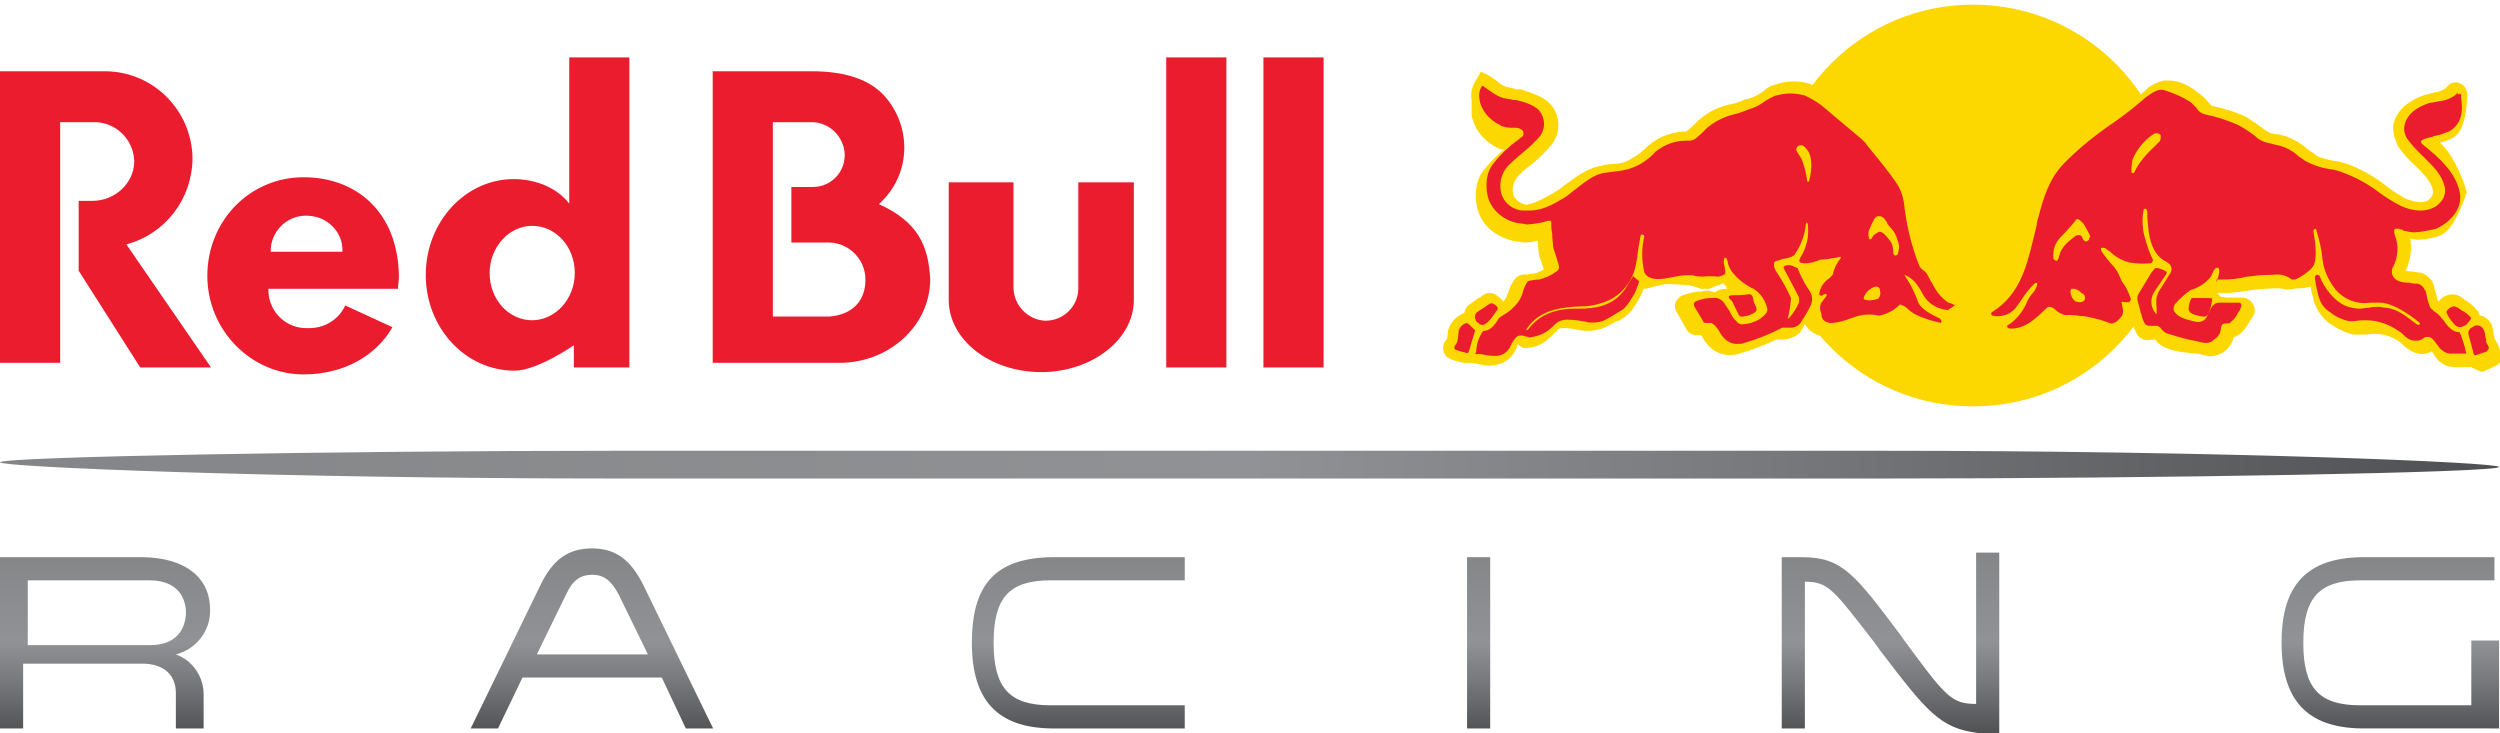
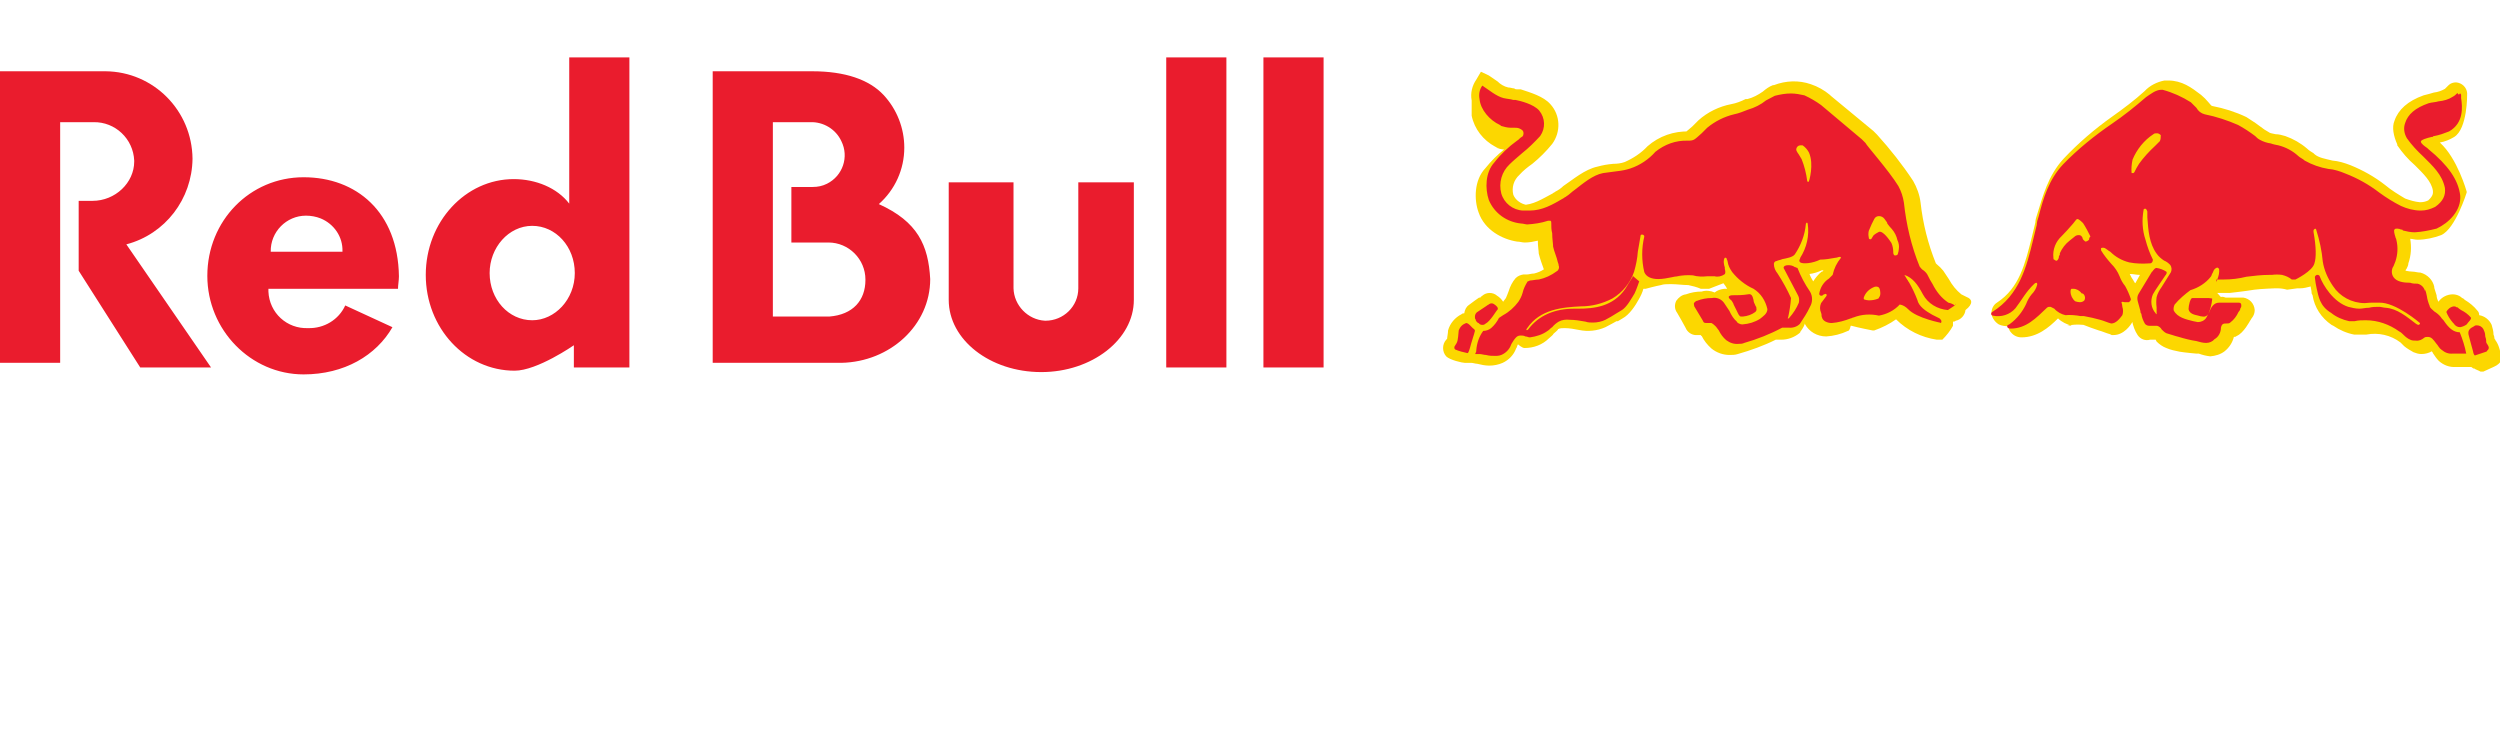
<svg xmlns="http://www.w3.org/2000/svg" version="1.1" id="Layer_1" x="0px" y="0px" viewBox="0 0 540.2 158.4" style="enable-background:new 0 0 540.2 158.4;" xml:space="preserve">
  <style type="text/css">
	.st0{fill:url(#SVGID_1_);}
	.st1{fill:url(#SVGID_2_);}
	.st2{fill:#EA1C2D;}
	.st3{fill:#FCD700;}
</style>
  <g id="Layer_2_1_">
    <g id="Layer_1-2">
      <g>
        <linearGradient id="SVGID_1_" gradientUnits="userSpaceOnUse" x1="0" y1="104.4" x2="540" y2="104.4" gradientTransform="matrix(1 0 0 1 0 -4)">
          <stop offset="0" style="stop-color:#838587" />
          <stop offset="0.5" style="stop-color:#909295" />
          <stop offset="0.698" style="stop-color:#797A7D" />
          <stop offset="1" style="stop-color:#4E4F51" />
        </linearGradient>
-         <path class="st0" d="M138.5,97.4H133c-60.3,0-133,1.3-133,2.5c0,1,59.7,3.5,133,3.5h274c60.3,0,133-1.3,133-2.5     c0-1-59.7-3.5-133-3.5H138.5z" />
        <linearGradient id="SVGID_2_" gradientUnits="userSpaceOnUse" x1="270" y1="-220.641" x2="270" y2="-261.56" gradientTransform="matrix(1 0 0 -1 0 -102.432)">
          <stop offset="0" style="stop-color:#838587" />
          <stop offset="0.5" style="stop-color:#909295" />
          <stop offset="0.698" style="stop-color:#797A7D" />
          <stop offset="1" style="stop-color:#4E4F51" />
        </linearGradient>
-         <path class="st1" d="M45.4,131.8c0-7-5.3-11.2-14.3-11.4H0v37h5v-14h25.7c4.7,0,7.3,2.4,7.3,6.4v7.6h6V150c0-3.8-2.4-7.3-6-8.6     C42.4,140.3,45.5,136.3,45.4,131.8z M32.4,139.4H6v-14h26.3c7.3,0,7.9,5.3,7.9,7.1C40.1,134.2,39.5,139.4,32.4,139.4L32.4,139.4z      M139.1,126.6c-2.8-5.7-6.1-8.1-11.2-8.1s-8.5,2.4-11.2,8.1l-14.6,30l-0.4,0.8h5.9l0.2-0.4l5.1-10.6H143l5,10.6l0.2,0.4h5.9     l-0.4-0.8L139.1,126.6z M116,141.4l6.3-12.9c1.4-3.1,3.1-4.3,5.7-4.3c2.4,0,4.1,1.2,5.7,4.3l6.3,12.9H116z M210,138.9     c0,12.4,5.5,18.3,17.1,18.5H256v-5h-29c-8.9,0-12.3-3.8-12.3-13.5s3.3-13.5,12.3-13.5h29v-5h-28.8     C215.1,120.6,210,126.3,210,138.9z M317,157.4h5v-37h-5V157.4z M427,152.1c-5.4,0-6.6-1.6-15.8-14.1l-0.4-0.6     c-10-13.3-12.7-17-21.4-17H385v37h5v-31.7c5.1,0,6.1,1.6,15.3,13.5l1,1.4c10,13.1,12.9,16.8,21.2,17.8h4.5v-39h-5V152.1z      M534,138.4v14h-24c-9,0-12.3-3.8-12.3-13.5s3.4-13.5,12.3-13.5h29v-5h-28.8c-11.6,0.2-17.2,5.9-17.2,18.4s5.5,18.4,17.2,18.6     H540v-19H534z" />
        <path class="st2" d="M233,39.4v22.9c0,3.9-3.2,7-7.1,7c0,0-0.1,0-0.1,0c-3.7-0.2-6.7-3.3-6.8-7V39.4h-14v25.4     c0,8.6,8.9,15.6,20,15.6c10.9,0,20-7,20-15.6V39.4H233z M273,12.4v67h13v-67H273z M252,79.4h13v-67h-13V79.4z M189.9,44.1     c3.5-3.1,5.5-7.5,5.5-12.2c0-4.2-1.6-8.3-4.5-11.4c-3.1-3.3-8.3-5.1-15.4-5.1H154v63h27.8c10.5-0.2,19.2-8.1,19.2-18.1     C200.6,53,198.3,47.9,189.9,44.1z M179.2,68.4H167v-42h8.1c2.8-0.1,5.5,1.5,6.7,4.1c1.7,3.4,0.3,7.5-3.1,9.2     c-1,0.5-2,0.7-3.1,0.7H171v12h8c4.4,0,8,3.6,8,8v0.1C187,64.9,184.3,68,179.2,68.4z M41.6,34.3c-0.1-10.4-8.4-18.8-18.8-18.9H0     v63h13v-52h7.2c4.7-0.1,8.6,3.6,8.8,8.3v0.2c0,4.6-4.1,8.5-9,8.5h-3v15.1l13.3,20.9h15.3L27.3,52.8C35.7,50.6,41.5,43,41.6,34.3z      M65.6,38.3c-11.6,0-20.8,9.4-20.8,21.3c0,11.7,9.4,21.3,20.8,21.3c8.8,0,15.7-4.1,19.2-10.2L74.6,66c-1.4,3.1-4.6,5-8,4.9     C62,71.1,58.2,67.6,58,63v-0.6h28c0-0.8,0.2-1.8,0.2-2.7C86,45.8,77,38.3,65.6,38.3z M58.5,54.4c-0.1-4.3,3.4-7.8,7.6-7.8     c1.1,0,2.2,0.2,3.2,0.6c2.9,1.2,4.8,4,4.7,7.1v0.1L58.5,54.4z M136,79.4v-67h-13V44c-2.6-3.4-7.2-5.3-12-5.3     c-10.4,0-19,9.2-19,20.7s8.6,20.7,19.2,20.7c4.9,0,12.8-5.5,12.8-5.5v4.8C124,79.4,136,79.4,136,79.4z M115,69.2     c-5.1,0-9.2-4.5-9.2-10.2c0-5.5,4.1-10.2,9.2-10.2s9.2,4.5,9.2,10.2S119.9,69.2,115,69.2z" />
-         <path class="st3" d="M426.3,87.8c24,0.1,43.4-19.3,43.5-43.3S450.5,1.1,426.5,1c-24-0.1-43.4,19.3-43.5,43.3c0,0,0,0,0,0v0.1     c-0.1,23.9,19.2,43.3,43,43.4C426.1,87.8,426.2,87.8,426.3,87.8z" />
        <path class="st3" d="M539.2,73.5c0-0.2-0.2-0.2-0.2-0.4c0-0.3-0.1-0.6-0.2-0.8c0-0.7-0.2-1.4-0.4-2.1c-0.5-1.1-1.5-1.9-2.7-2.1     c0-0.4-0.1-0.7-0.4-1c-0.7-0.9-1.7-1.7-2.7-2.3c-0.2-0.2-0.4-0.4-0.6-0.4l-0.2-0.2c-0.5-0.4-1.2-0.6-1.8-0.6     c-1.2,0-2.4,0.6-3.1,1.6c-0.2-0.4-0.4-0.9-0.4-1.4c-0.2-0.5-0.3-1.1-0.5-1.6V62c-0.3-1.5-1.5-2.7-3-3.1c-0.6,0-1.2-0.2-1.6-0.2     c-0.5,0-1.1-0.1-1.6-0.2c0-0.2,0.1-0.3,0.2-0.4c0.2-0.4,0.4-0.8,0.4-1.2c0.6-1.7,0.7-3.5,0.4-5.3c0.4,0,1,0.2,1.6,0.2     c1.7,0,3.5-0.4,5.1-1c3.1-1.4,5.5-9.2,5.5-9.2v-0.2c0,0-2-7.2-5.8-10.6c1.1-0.2,2.1-0.6,3.1-1.2c2.9-1.8,2.8-9.2,2.8-9.2v-0.3     c-0.1-1.2-1.1-2.2-2.4-2.3c-0.6,0-1.2,0.2-1.6,0.6l-0.2,0.2l-0.6,0.6c-0.7,0.4-1.5,0.7-2.4,0.8c-0.6,0.2-1.4,0.4-2.2,0.6     c-3.4,1.2-5.5,3.1-6.3,5.5c-0.6,1.4-0.2,3.3,0.6,5.1v0.2c1.1,1.6,2.3,3,3.8,4.3c1.8,1.8,3.6,3.5,3.9,5.5c0,0.4,0.2,1-1,2.1     c-0.6,0.3-1.2,0.4-1.8,0.4c-1.1-0.1-2.1-0.4-3.2-0.8c-1.5-0.9-3-1.8-4.3-2.9c-2.3-1.8-4.8-3.2-7.5-4.3c-1.3-0.5-2.6-0.9-3.9-1     c-1.6-0.4-3-0.6-3.9-1.4l-0.2-0.2c-0.5-0.3-1-0.6-1.4-1c-1.4-1.2-3-2.1-4.7-2.7c-0.7-0.2-1.4-0.4-2.1-0.4     c-0.8-0.2-1.2-0.2-1.4-0.4c-0.4-0.2-0.6-0.4-1-0.6c-1.3-1-2.6-1.9-3.9-2.7c-2.3-1.1-4.8-1.9-7.4-2.4c-0.2,0-0.4-0.4-0.8-0.8     c-0.5-0.6-1-1.1-1.6-1.6c-2.1-1.6-4.1-3.1-7.1-3.1h-0.8c-1.6,0.3-3.2,1.1-4.3,2.3c-2.2,2-4.6,3.8-7,5.5     c-3.8,2.7-7.3,5.7-10.5,9.1c-3.4,3.7-4.5,8.2-5.7,12c-0.2,0.6-0.4,1.2-0.4,1.8c-0.2,1-0.6,2.3-0.8,3.3c-1.4,5.5-2.6,10.8-7.5,14     c-0.8,0.5-1.2,1.4-1.2,2.4c0.2,1,0.8,1.8,1.6,2.3c0.6,0.3,1.4,0.4,2.1,0.4c0,0.5,0.2,1,0.6,1.4c0.5,0.6,1.3,1,2.2,1     c3.4,0,5.9-2.1,7.9-4.1c0.8,0.8,1.9,1.3,3,1.6h-1c1.1-0.3,2.3-0.3,3.5-0.2c1,0.4,2.1,0.8,3.3,1.2c0.8,0.2,1.6,0.6,2.4,0.8     l0.4,0.2h0.4c2.2,0,3.7-2.1,4.1-2.9l0,0c-0.1-0.2-0.2-0.4-0.3-0.6l0.2,0.4c0.2,1.1,0.6,2.2,1.2,3.1c0.6,0.9,1.7,1.3,2.7,1h1.2     l0.2,0.4c0.6,0.6,1.3,1.1,2.1,1.4c0.9,0.4,1.9,0.6,2.9,0.8c1.2,0.2,3.5,0.4,3.5,0.4h0.6c0.8,0.3,1.6,0.5,2.5,0.6     c1.1-0.1,2.2-0.4,3.1-1.1c1-0.8,1.7-1.9,2-3.1c0.2,0,0.4,0,0.6-0.2c1.5-0.6,2.9-3.3,2.9-3.3c0.2-0.2,0.2-0.4,0.4-0.6     c0.4-0.5,0.6-1.1,0.6-1.7c-0.1-1.4-1.1-2.5-2.5-2.7h-3.8c0,0-0.7-0.3-1-0.1c-0.2-0.2-0.8-0.9-0.8-0.9h2.7c0,0,3.6-0.4,5.3-0.7     c1.5-0.2,4.5-0.3,4.5-0.3h0.5c0.7,0,1.4,0.1,2.1,0.3c0.7-0.1,1.5-0.2,2.2-0.3h0.6c0.8,0,1.5-0.2,2.3-0.4c0,0.4,0.2,0.8,0.2,1.5     l0.2,0.4c0.4,2.6,1.9,4.9,4.1,6.4l0.4,0.2c1.3,0.9,2.9,1.6,4.5,1.9h2.6c2.6-0.5,5.3,0.1,7.4,1.7l0.2,0.2l0.6,0.6     c0.6,0.5,1.3,0.9,2,1.3c0.5,0.2,1.1,0.4,1.7,0.4c0.8,0,1.6-0.2,2.3-0.6c0,0.2,0.2,0.2,0.2,0.4c0.4,0.6,0.8,1.2,1.3,1.7     c1,0.9,2.3,1.4,3.7,1.3h3.3c0,0,0.6,0.5,0.6,0.3c0.4,0.3,0.9,0.4,1.4,0.7h0.6l2.4-1.1c0.7-0.3,1.2-0.8,1.6-1.4     C540.2,75.3,539.8,74.3,539.2,73.5z M461.4,61.2l-0.2-0.2c0-0.2-0.2-0.2-0.2-0.4c-0.3-0.4-0.6-0.9-0.8-1.4c0.8,0,1.4,0.2,2.2,0.2     L461.4,61.2z M425,64.2l-1.2-0.6c-1.1-0.9-2-2-2.7-3.3l-1.2-1.8c-0.4-0.5-0.9-1-1.4-1.4l-0.2-0.2c-1.7-4.2-2.8-8.6-3.3-13.1     c-0.2-1.7-0.8-3.3-1.6-4.7c-2.3-3.5-5-6.9-7.8-10l-0.6-0.6l-0.2-0.2l-9.2-7.6l-0.2-0.2c-1.2-1-2.6-1.8-4.1-2.3     c-2.6-0.9-5.4-0.8-8,0.2h-0.2c-0.8,0.3-1.5,0.8-2.2,1.4c-1,0.7-2.1,1.3-3.3,1.6h-0.4c-1,0.5-2,0.9-3.1,1.1     c-2.6,0.5-5.1,1.7-7.1,3.5l-1.3,1.3c-0.4,0.4-1.1,0.9-1.3,1.1h0.6c-3.3-0.1-6.5,1-9,3.2c-1.4,1.5-3.1,2.6-4.9,3.4     c-0.8,0.3-1.7,0.4-2.5,0.4c-1.2,0.1-2.3,0.3-3.4,0.6c-2.8,0.6-5.3,2.8-7.4,4.2c-0.5,0.5-1.1,0.9-1.7,1.2     c-0.2,0.2-0.4,0.2-0.6,0.4c-2.3,1.2-4.2,2.5-6.7,2.5h1.2c-1.3-0.2-2.5-1-3-2.2c-0.4-1.6,0.1-3.2,1.3-4.3c0.8-0.9,1.8-1.7,2.8-2.4     c1.6-1.3,3-2.7,4.3-4.3c1.9-2.6,1.8-6.2-0.4-8.6c-1.5-1.7-4.3-2.5-6.4-3.2h-0.8c-0.2,0-0.4,0-0.6-0.2c-0.4,0-0.8-0.2-1.3-0.2     c-0.9-0.2-1.7-0.7-2.3-1.3l-1.9-1.3l-1.7-0.8l-1,1.7c-0.9,1.3-1.3,2.9-1,4.5v3.3c0.6,2.9,2.5,5.3,5.1,6.7c2.6,1.1,0.2,0,0.2,0.2     c0.5,0.2,1.1,0.4,1.7,0.4c-1.5,1.2-2.8,2.5-4,4c-2.5,2.6-2.5,6.9-1.5,9.6c1.3,3.8,5.1,5.8,8.3,6.3c0.6,0,1.1,0.2,1.7,0.2     c1,0,1.9-0.2,2.8-0.4c0,1.3,0.2,2.3,0.2,2.8c0.3,1.2,0.7,2.3,1.1,3.4c-0.6,0.4-1.3,0.7-2.1,0.9c-0.6,0-1.1,0.2-1.5,0.2h-0.8     c-0.6,0.1-1.2,0.3-1.7,0.8c-0.7,0.8-1.2,1.8-1.5,2.8c-0.2,0.6-0.4,1-0.6,1.5c-0.2,0.2-0.4,0.6-0.6,0.8c-0.3-0.5-0.8-1-1.3-1.3     c-0.9-0.8-2.3-0.8-3.2,0c-0.2,0.2-0.4,0.2-0.4,0.4h-0.3c-0.6,0.4-1.4,1-2.2,1.6c-0.6,0.4-0.9,1.1-1,1.8c-0.2,0-0.4,0-0.6,0.2     c-1.4,0.7-2.5,2-2.9,3.5c0,0.6-0.2,1.4-0.2,1.8l-0.2,0.2c-0.9,1-0.9,2.6,0,3.6c0.8,0.8,3.5,1.4,4,1.4h1.4c0.4,0,0.9,0.2,1.3,0.2     c0.8,0.2,1.7,0.4,2.6,0.4c1,0,2-0.2,2.9-0.6c1.3-0.6,2.4-1.7,2.9-3.1c0.2-0.2,0.2-0.6,0.4-0.9H328c0,0,0.9,0.8,1.4,0.8     c2,0,3.9-0.7,5.3-2.1c0.4-0.4,0.8-0.6,1-1c0.4-0.4,0.8-0.6,1-1c0.4-0.2,0.9-0.2,1.4-0.2c1,0,2.1,0.2,3.1,0.4     c1.9,0.4,3.9,0.2,5.7-0.6c0.8-0.4,2.4-1.3,2.4-1.3h0.3c0.3-0.2,0.7-0.4,1-0.6c1.5-0.8,2.8-2.8,3.5-4.1c0.4-0.7,0.8-1.5,1-2.3h0.5     c0,0,2.2-0.6,3.3-0.8c0.6-0.2,1.2-0.2,1.8-0.2h0.6c1,0,2.4,0.2,3.5,0.2c0.9,0.2,1.8,0.4,2.7,0.8h1.8c0,0,2.1-0.8,3.1-1.2     c0.3,0.4,0.6,0.8,0.8,1.2h-0.6c-0.8,0.1-1.5,0.3-2.1,0.8c-0.9-0.4-1.9-0.5-2.8-0.2c-1.2,0-2.3,0.2-3.4,0.6     c-0.9,0.1-1.6,0.7-2.1,1.4c-0.4,0.8-0.4,1.8,0.2,2.6c0.6,1,1.2,2.1,1.8,3.2l0.2,0.4c0.5,0.8,1.4,1.3,2.4,1.2h0.7     c0,0.1,0.1,0.2,0.2,0.2l0,0c0.5,1,1.2,1.9,2.1,2.7c1.1,0.9,2.5,1.4,3.9,1.4c0.6,0,1.2,0,1.8-0.2c2.8-0.8,5.6-1.8,8.2-3.1h1.2     c1.4,0,2.8-0.5,3.9-1.4l0.2-0.2v-0.1c0,0,1.1-1.4,1-2.1V70c0.9,1.7,2.7,2.7,4.6,2.7c1.6-0.1,3.2-0.5,4.7-1.2     c0.2,0,0.4-0.2,0.6-1.1h0.2c1.4,0.4,4.5,1,4.5,1h0.4c1.7-0.6,3.3-1.4,4.7-2.4c2.4,2.4,5.5,3.9,8.8,4.4h1.2c0.9-0.9,1.7-1.9,2.3-3     v-0.9c0.2,0,0.4,0,0.6-0.2c1.1-0.2,2-1.2,2.1-2.3C426.5,65.6,426.1,64.6,425,64.2z M394,58.5c-0.1,0.1-0.2,0.2-0.4,0.2     c-0.7,0.6-1.3,1.3-1.8,2.1c-0.3-0.5-0.6-1-0.8-1.6c0.9-0.1,1.8-0.4,2.7-0.8C394,58.5,394,58.4,394,58.5L394,58.5z" />
        <path class="st2" d="M316.8,69.8L316.8,69.8c-0.8,0.3-1.3,0.8-1.6,1.6c-0.2,2.3-0.2,2.4-0.8,3.3c-0.2,0.2-0.2,0.6,0,0.8     c0.9,0.4,1.8,0.6,2.7,0.8c0.2,0,0.4-0.6,0.8-2.1c0.2-0.8,0.6-1.8,0.8-2.7c0-0.2-0.1-0.3-0.2-0.4C318,70.8,317.4,69.8,316.8,69.8z      M319.5,69.8c0.2,0.3,0.5,0.4,0.8,0.4c0.2,0,0.4,0,0.6-0.2c1.2-0.6,2.4-2.9,2.7-3.1c0.2-0.4-0.2-0.8-0.8-1.2     c-0.3-0.2-0.7-0.2-1,0c-0.2,0.2-0.4,0.2-0.6,0.4l-2.1,1.4c-0.3,0.3-0.4,0.6-0.4,1c0,0.2,0,0.4,0.2,0.6     C318.8,69.2,319.2,69.8,319.5,69.8L319.5,69.8z M422.4,66c-0.4-0.3-0.9-0.5-1.4-0.6c-1.5-1-2.6-2.4-3.4-4c-0.4-0.6-0.7-1.2-1-1.8     c-0.2-0.5-0.6-0.9-1-1.2c-0.4-0.2-0.6-0.6-0.8-0.8c-1.8-4.4-2.9-9.1-3.4-13.8c-0.2-1.3-0.6-2.5-1.2-3.6c-2.1-3.4-7-8.9-7.1-9.3     l-0.6-0.6l-0.2-0.2l-8.8-7.4c-1.1-0.8-2.3-1.5-3.6-2.1c-0.9-0.2-1.9-0.4-2.9-0.4c-1.2,0-2.3,0.2-3.5,0.5c-0.6,0.3-1.3,0.7-1.9,1     c-1.1,0.9-2.5,1.6-3.9,2c-1,0.4-2,0.8-3,1c-2.1,0.5-4.1,1.5-5.8,2.9l-1.2,1.2c-1.6,1.4-1.6,1.6-3,1.6c-2.6-0.1-5,0.8-7,2.4     c-1.4,1.6-3.3,2.9-5.4,3.6c-0.9,0.3-1.9,0.5-2.9,0.6c-1.4,0.2-1.6,0.2-3,0.4c-2.2,0.4-4.4,2.3-6.1,3.6c-0.6,0.4-1.4,1.2-1.8,1.4     c-0.2,0.2-0.4,0.2-0.6,0.4c-2.4,1.4-4.6,2.7-7.4,2.7h-1.4c-2.2-0.1-4.1-1.6-4.7-3.7c-0.6-2.3,0.1-4.7,1.8-6.3     c0.8-0.8,1.8-1.6,2.7-2.4c1.4-1.1,2.7-2.4,3.9-3.7c1.2-1.7,1.1-3.9-0.2-5.5c-1.2-1.4-4.1-2.1-5.1-2.3h-0.5     c-0.6-0.2-1.2-0.2-2.1-0.4c-1.6-0.4-3.2-1.8-4.6-2.7c-0.6,0.8-0.8,1.9-0.6,2.9c0.2,2.3,2.2,4.6,4.4,5.6c0.1,0,0.2,0.1,0.2,0.2     l0,0c0.7,0.2,1.4,0.4,2.1,0.4h0.8c0.4,0,0.8,0,1.2,0.2c0.4,0.2,0.8,0.4,0.8,1c0,0.3-0.1,0.7-0.4,0.8c-0.4,0.2-0.6,0.6-1,0.8     c-1.8,1.3-3.5,2.9-4.9,4.7c-2,2.2-2,5.7-1.2,8.1c1.2,2.9,3.9,4.8,7,5.1c0.4,0,1,0.2,1.3,0.2c1.5-0.1,3-0.3,4.5-0.8h0.5     c0,0,0.2,0,0.2,0.4c0,0.8,0,1.6,0.2,2.3c0,1.2,0.2,2.3,0.2,2.9c0.2,1,0.8,2.3,1,3.3c0.1,0.3,0.2,0.5,0.2,0.8c0.2,0.4,0,1-0.4,1.2     c-1.2,0.9-2.5,1.5-3.9,1.8c-0.6,0-1.4,0.2-1.8,0.2h0c-0.2,0-0.4,0.2-0.6,0.2c-0.5,0.8-0.9,1.6-1.1,2.5c-0.2,0.7-0.5,1.3-0.9,1.9     c-0.9,1.2-2,2.2-3.3,2.9c-0.3,0.2-0.6,0.4-0.9,0.6c-0.4,0.8-1,1.6-1.7,2.2c-0.5,0.4-1.1,0.6-1.7,0.6c-0.9,1.2-1.4,2.7-1.5,4.2     c0,0.2,0,0.4-0.2,0.6v0.2h0.9c0.4,0,1,0.2,1.4,0.2c0.7,0.2,1.4,0.2,2.1,0.2c0.6,0,1.1-0.1,1.6-0.4c0.9-0.5,1.5-1.3,1.8-2.2     c0.3-0.5,0.6-1,1-1.4c0.3-0.3,0.6-0.4,1-0.4c0.3,0,0.7,0,1,0.2c0.4,0,0.6,0.2,1,0.2c1.4-0.2,2.7-0.6,3.8-1.4     c0.4-0.2,0.6-0.6,1-0.8c0.4-0.5,0.9-0.9,1.4-1.2c0.7-0.4,1.6-0.5,2.4-0.4c1.1,0,2.3,0.2,3.4,0.4c0.5,0.2,1.1,0.2,1.6,0.2     c0.9,0,1.9-0.2,2.7-0.6c0.8-0.4,1.6-0.9,2.4-1.4c0.3-0.2,0.7-0.4,1-0.6c1.2-0.6,2.4-2.9,2.9-3.7c0.4-0.8,1-2.6,1-2.6l-1.4-1.2     v0.2c0,0-1,1.6-1.6,2.6c-2.7,3.9-6.8,4.3-10.2,4.3h-0.8c-4.2,0-7.7,1.4-10,4.5c-0.2,0.2-0.4,0.2-0.4,0v0.3c0-0.2,0-0.4,0.2-0.6     c2.8-4.1,7.6-4.5,11.6-4.7c2.4,0,4.7-0.6,6.8-1.7c2.2-1.3,3.9-3.4,4.7-5.8c0.4-1.4,0.7-2.8,0.8-4.3c0.2-1,0.4-2.4,0.6-3.5     c0-0.1,0.1-0.2,0.2-0.2h0.2c0.2,0,0.4,0.2,0.4,0.4c-0.6,2.5-0.6,5.2,0,7.7c0.4,1,1.5,1.5,3,1.5c1,0,2-0.2,3-0.4     c0.7-0.2,1.5-0.2,2.2-0.2h-1.2c1.2-0.2,2.3-0.3,3.5-0.2c1,0.3,2.1,0.3,3.1,0.2h1.6c0.7,0.2,1.5,0,2.1-0.4     c0.4-0.2,0.1-1.2,0.1-1.2v-0.3c-0.2-0.6-0.4-1.6,0-2.1h0.2c0.1,0,0.2,0.1,0.2,0.2l0,0c0,0.2,0.2,0.4,0.2,0.6     c0.1,0.8,0.5,1.6,1,2.3c1.2,1.5,2.8,2.8,4.6,3.6c1.6,1,2.6,2.6,3,4.4c0,1-1,1.6-1.6,2.1c-1.1,0.7-2.4,1.1-3.8,1.2     c-0.6,0-1.2-0.4-1.2-0.6c-0.7-0.6-1.2-1.4-1.6-2.3l-1.2-1.8c-0.6-0.8-1.6-1.2-2.6-1c-1.1,0-2.2,0.2-3.2,0.6     c-0.2,0-0.4,0.2-0.6,0.4s0,0.6,0,0.8l1.8,3l0.2,0.4c0.2,0.2,0.4,0.2,0.8,0.2h0.9c0.4,0.2,0.7,0.5,1,0.8c0.2,0.2,0.4,0.6,0.6,0.8     c0.4,0.8,0.9,1.5,1.6,2.1c0.8,0.6,1.7,0.9,2.7,0.8c0.4,0,0.8,0,1.2-0.2c2.8-0.8,5.6-1.9,8.2-3.3h1.4c0.9,0.1,1.8-0.2,2.4-0.8     c0.8-1.2,1.6-2.4,2.2-3.7c0.6-1,0.6-2.3,0-3.3c-1.1-1.6-2-3.3-2.7-5.1c-0.2,0-0.4-0.2-0.6-0.2c-0.4-0.3-0.9-0.4-1.4-0.4     c-0.6,0-1,0.2-1,0.6l3.1,5.9c0.3,0.5,0.3,1.1,0.2,1.6c-0.5,1.2-1.2,2.3-2.1,3.3c-0.1,0-0.2,0.1-0.2,0.2l0,0c0,0-0.2,0,0-0.4     c0.3-1.4,0.5-2.7,0.6-4.1c-0.8-1.8-1.8-3.6-2.9-5.3c-0.5-0.6-0.8-1.3-0.8-2.1c0-0.3,0.3-0.6,0.6-0.6c0.4-0.2,0.8-0.2,1.2-0.4     c1-0.2,2.2-0.4,2.7-1c1.3-1.9,2.2-4.2,2.4-6.5c0-0.2,0.1-0.3,0.2-0.4c0.1,0,0.2,0.1,0.2,0.2l0,0c0.4,2.6-0.2,5.2-1.6,7.4     c0,0.2-0.2,0.4-0.2,0.6c0,0.2,0.1,0.3,0.2,0.4c0.6,0.4,2.7,0.2,4.3-0.6c1.1,0,2.2-0.2,3.3-0.4c0.4,0,0.6-0.2,1-0.2     c0.1,0,0.2,0.1,0.2,0.2l0,0c-0.9,1.1-1.5,2.3-1.8,3.7l-0.8,0.8c-1.1,0.7-1.9,1.9-2.1,3.3c0,0.2,0.2,0.4,0.4,0.4l0,0     c0.2,0,0.4,0,0.4-0.2c0.2,0,0.4-0.2,0.6-0.2s0.2,0.2,0.2,0.4l-1.2,1.6c-0.3,0.7-0.3,1.4,0,2.1c0.2,0.4,0,0.6,0.2,1     c0.2,0.8,1.2,1.2,2.1,1.2c1.4-0.1,2.8-0.5,4.1-1c0.2,0,0.4-0.2,0.6-0.2c1.8-0.7,3.7-0.8,5.5-0.4c1.7-0.3,3.3-1.1,4.5-2.4     c0.7,0.1,1.3,0.5,1.8,1c1.9,2,7.3,3,7.3,3h-0.5c0.4,0,0.4-0.2,0.4-0.4s-0.2-0.4-0.4-0.6l-1.6-0.8c-1.4-0.8-2.9-1.8-3.2-3.2     c-0.5-1.3-1.1-2.6-1.8-3.8c-0.2-0.2-0.2-0.4-0.4-0.6c-0.2-0.4-0.4-0.6-0.6-1c1.8,0.6,2.9,2.1,4,4.2c1.1,2,3.1,3.2,5.4,3.4     L422.4,66c0.1-0.1,0.2-0.2,0.2-0.4C422.4,66.1,422.4,66,422.4,66L422.4,66z M390.9,39.1c0,0.1-0.1,0.2-0.2,0.2     c-0.1,0-0.2-0.1-0.2-0.2c-0.2-1.6-0.6-3.2-1.2-4.7c-0.2-0.4-0.4-0.6-0.6-1c-0.4-0.6-0.8-1-0.4-1.6c0.2-0.3,0.5-0.4,0.8-0.4h0.4     c0.6,0.4,1.1,1,1.4,1.6C392,35.6,390.9,39.1,390.9,39.1z M406.3,63.5c0,0.4-0.2,0.7-0.4,1c-0.7,0.3-1.4,0.4-2.1,0.4     c-0.3,0-0.7-0.1-1-0.2c-0.2-0.2,0-0.6,0-0.6c0.4-1,1.2-1.7,2.2-2.1c0.3-0.1,0.5-0.1,0.8,0C406.3,62.2,406.3,63.2,406.3,63.5z      M410.3,53.8c0,0.3-0.1,0.7-0.2,1c0,0.2-0.2,0.4-0.6,0.4s-0.4-0.6-0.4-0.6c0-0.7-0.1-1.4-0.4-2.1c-0.4-0.6-1.8-2.7-2.7-2.4     c-0.4,0.2-0.9,0.5-1.2,0.8c-0.4,0.6-0.4,0.8-0.6,0.8s-0.4,0-0.4-0.4c-0.1-0.5-0.1-0.9,0-1.4c0.2-0.5,0.4-0.9,0.6-1.4l0.6-1.2     c0.2-0.4,0.6-0.6,1-0.6c0.5,0,0.9,0.2,1.2,0.6c0.6,0.8,0.6,0.8,0.6,1c0.3,0.4,0.6,0.8,1,1.2c0.6,0.7,1,1.5,1.2,2.4     C410.3,52.5,410.4,53.2,410.3,53.8z M374.6,65.8l0.6,1.2c0.4,0.8,0.6,1.4,1,1.4h0.4c1-0.1,1.9-0.4,2.7-1c0.4-0.4,0.2-0.6,0.2-1     c0-0.2-0.2-0.2-0.2-0.4c-0.2-0.4-0.4-0.8-0.4-1.2c-0.2-0.8-0.4-1.4-1.2-1.2c-1.2,0.2-2.3,0.2-3.5,0.2c-0.2,0-0.4,0.1-0.6,0.2     c-0.2,0.4,0.2,0.6,0.6,1C374.4,65.4,374.6,65.6,374.6,65.8L374.6,65.8z M537.4,74.3c-0.2-0.2-0.2-0.5-0.2-0.8     c0-0.4-0.2-0.6-0.2-1c0-0.5-0.2-1-0.4-1.4c-0.3-0.5-0.8-0.8-1.4-0.8c-0.2,0-0.4,0-0.6,0.2c-0.8,0.4-1.4,0.8-1.2,1.8     c0.4,1.4,0.6,2.4,1,3.7c0,0.2,0.2,0.8,0.4,0.8l2.4-0.8c0.1,0,0.2-0.1,0.2-0.2l0,0C538,75.3,537.8,74.9,537.4,74.3L537.4,74.3z      M533.9,68.6c-0.6-0.7-1.3-1.2-2.1-1.6c-0.3-0.2-0.6-0.4-0.8-0.6h-0.2c-0.2-0.2-0.4-0.2-0.6-0.2c-0.7,0.1-1.3,0.6-1.6,1.2     c0.3,0.8,0.8,1.6,1.4,2.3l0.2,0.2c0.3,0.5,0.8,0.8,1.4,0.8c0.5-0.1,1-0.3,1.4-0.6C533.3,69.6,534.1,69,533.9,68.6L533.9,68.6z      M477.2,64.4h-3.5c-0.4,0-0.8,1.6-0.8,2.4c0.2,1,1.2,1.2,2.1,1.4c0.3,0.1,0.7,0.2,1,0.2c0.5,0.1,1-0.2,1.2-0.6     c0.4-1,0.7-2,0.8-3.1v-0.2C477.8,64.5,477.5,64.4,477.2,64.4L477.2,64.4z M531.5,71.8c-1.4,0-2.4-1-3.3-2.3     c-0.2-0.4-0.6-0.6-0.8-1c-0.4-0.5-0.9-0.9-1.4-1.2c-0.4-0.4-1-0.8-1-1.2c-0.3-0.7-0.5-1.4-0.6-2.1c-0.1-0.5-0.2-1-0.4-1.4v0.3     c-0.2-0.8-0.8-1.4-1.6-1.6c-0.5,0-1.1,0-1.6-0.2c-1.4,0-2.9-0.2-3.6-1.2c-0.5-0.7-0.5-1.7,0-2.4c0.2-0.4,0.2-0.6,0.4-1     c0.5-1.5,0.6-3.1,0.2-4.7c0-0.2-0.2-0.4-0.2-0.6c-0.2-0.6-0.4-1.4-0.2-1.6s0.2-0.2,0.6-0.2c0.3,0,0.6,0.1,0.8,0.2     c0.2,0,0.4,0,0.4,0.2c0.8,0.2,1.7,0.4,2.6,0.4c1.6-0.1,3.1-0.4,4.7-0.8c2.6-1.2,5.4-3.9,5.1-7.2c-0.4-3.3-2.6-6.5-6.9-10     l-0.2-0.2c-0.6-0.4-1.4-1-1.4-1.4s1.4-0.8,2.3-1c0.2,0,0.4,0,0.4-0.2h0.2c1.1-0.2,2.2-0.6,3.2-1c3.2-1.8,2.9-5.3,2.6-7.2v-0.7     c0,0-0.2-0.6-0.4-0.1h-0.2l-0.2-0.3c-0.3,0.3-0.6,0.6-1,0.8c-0.9,0.6-2,0.9-3.1,1c-0.6,0.2-1.4,0.2-2.1,0.4     c-2.9,1-4.5,2.4-5.1,4.3c-0.4,1.1-0.2,2.3,0.4,3.3c1,1.4,2.2,2.7,3.5,3.9c2.1,2.1,4.1,3.9,4.7,6.8c0.2,1.6-0.4,2.9-2.1,4.1     c-1,0.5-2,0.8-3.1,0.8c-1.5,0-3-0.4-4.3-1c-1.6-0.8-3.2-1.8-4.7-2.9c-2.2-1.7-4.7-3.1-7.3-4.1c-1.2-0.5-2.4-0.9-3.7-1     c-1.8-0.3-3.5-0.9-5.1-1.8c-0.4-0.4-1-0.6-1.4-1c-1.2-1.1-2.7-1.9-4.3-2.3c-0.5-0.1-1.1-0.2-1.6-0.4c-0.8-0.1-1.7-0.4-2.4-0.8     c-0.4-0.2-0.7-0.5-1-0.8c-1.2-0.9-2.4-1.7-3.7-2.4c-2.3-1-4.7-1.8-7.2-2.3c-0.8-0.2-1.4-0.7-1.8-1.4l-1.2-1.2     c-1.9-1.2-3.9-2.1-6.1-2.7H467c-1.2,0-2.4,1-3.3,1.6c-2.3,2-4.8,4-7.3,5.7c-3.8,2.6-7.4,5.5-10.6,8.8c-3.1,3.3-4.3,7.4-5.3,11.3     c-0.2,0.6-0.4,1.2-0.4,1.8c-0.2,1-0.6,2.3-0.8,3.3c-1.4,5.7-2.9,11.8-8.8,15.5c-0.2,0.1-0.3,0.4-0.2,0.6c0.1,0.1,0.2,0.2,0.3,0.2     c1.8,0.4,3.7-0.2,4.9-1.6c1.4-1.8,2.2-3.5,4.1-5.3c0.1-0.1,0.3-0.2,0.4-0.2c0.2,0,0.2,0.2,0.2,0.4c-0.2,0.8-0.6,1.5-1.2,2.1     c-0.5,0.6-0.9,1.3-1.2,2.1c-0.8,1.7-2,3.2-3.5,4.3c-0.1,0.1-0.3,0.2-0.4,0.2l-0.2,0.2c0,0.4,0.2,0.6,0.8,0.6     c3.3,0,5.5-2.3,7.8-4.5c0.1-0.1,0.3-0.2,0.4-0.2h0.4l0.8,0.4c0.6,0.7,1.5,1.2,2.4,1.4c1.1-0.1,2.2,0,3.3,0.2h0.7     c1.2,0.2,2.4,0.5,3.5,0.8c0.8,0.2,1.6,0.6,2.4,0.8c1,0,1.8-1,2.4-1.8c0.2-0.6,0.2-1.2,0-1.8c0-0.3-0.1-0.7-0.2-1     c0.2-0.2,0.4,0,0.8,0h0.8c0,0,0.6-0.4,0.4-0.8c-0.3-0.9-0.7-1.8-1.2-2.7c-0.5-0.6-0.9-1.3-1.2-2.1c-0.4-1-1-1.9-1.8-2.7     c-0.8-0.9-1.6-1.9-2.2-2.9v-0.5c0.3-0.1,0.5-0.1,0.8,0c0.4,0.2,0.8,0.6,1.2,0.8c1.1,1.1,2.5,1.9,4.1,2.3c1.5,0.3,3,0.3,4.5,0.2     c0.4,0,0.6-0.4,0.6-0.8c-0.7-1.4-1.2-2.8-1.6-4.3c-0.7-2.1-0.8-4.3-0.4-6.5c0-0.2,0.2-0.2,0.4-0.2s0.4,0.6,0.4,0.6V47     c0.2,2.8,0.4,5.6,2,7.8c0.4,0.6,1,1.1,1.6,1.5c0.5,0.2,0.9,0.5,1.3,0.9c0.4,0.5,0.4,1.1,0.2,1.6l-2,3.2c-0.5,0.7-0.9,1.4-1.1,2.2     c-0.1,0.7-0.1,1.5,0,2.2v1.5c-0.1,0-0.2-0.1-0.2-0.2l0,0c-1-1.1-1.2-2.7-0.6-4.1c0.4-0.8,2.2-3.3,2.7-4.1     c0.2-0.2,0.4-0.6,0.2-0.8c-0.6-0.4-1.4-0.7-2.1-0.8c-0.4,0-0.6,0.4-0.8,0.6c0,0.1-0.1,0.2-0.2,0.2l0,0l-2.9,4.8l0,0     c-0.3,0.5-0.3,1-0.2,1.5c0.2,0.8,0.4,1.5,0.6,2.2c0,0.2,0,0.4,0.2,0.6c0.1,0.8,0.4,1.5,0.8,2.2c0.3,0.3,0.6,0.4,1,0.4h1.6     c0.4,0.1,0.8,0.4,1,0.8c0.3,0.3,0.6,0.6,1,0.8c0.8,0.2,1.8,0.6,2.7,0.8c1.3,0.4,2.5,0.7,3.8,0.9c0.7,0.2,1.4,0.4,2.1,0.4     c0.7,0,1.4-0.3,1.8-0.8c0.9-0.5,1.4-1.5,1.4-2.5c0.2-0.9,0.6-0.9,1.2-0.9c0.3,0,0.6,0,0.8-0.2c0.8-0.6,1.4-1.4,1.8-2.3     c0.2-0.2,0.4-0.5,0.4-0.8c0.2-0.2,0.2-0.4,0.2-0.6c0-0.6-0.4-0.6-0.6-0.6h-4.2c-1.2,0-1.8,1.1-2.2,2.2l-0.6,1.1     c-0.4,0.6-1.1,0.9-1.8,0.9c-0.2,0-0.8-0.2-1-0.2c-1.6-0.4-3.4-0.8-4.2-2.3c-0.1-0.4,0-0.9,0.2-1.3c1-1.2,2.2-2.2,3.4-3.1     c1.7-0.5,3.3-1.5,4.4-2.9c0.2-0.2,0.2-0.6,0.4-0.8c0.2-0.4,0.2-0.8,0.8-1.1c0.2-0.2,0.4,0,0.6,0.2c0.1,0.8-0.1,1.6-0.4,2.3     c0,0.2-0.2,0.4-0.2,0.6v-0.6h1.6c1.7,0,3.3-0.2,4.9-0.6c1.6-0.2,3.3-0.4,4.9-0.4h0.6c0.7-0.1,1.5-0.1,2.2,0     c0.8,0.2,1.5,0.5,2.1,1h0.8c0,0,3.7-1.8,4.1-3.5c0.4-1.2,0.4-3.5-0.2-6.8v-0.2c0-0.2,0-0.2,0.2-0.4s0.4,0,0.4,0.2     c0.7,2.2,1.2,4.5,1.4,6.8c0.3,1.9,1.1,3.7,2.2,5.3c1.5,2.3,4.1,3.7,6.9,3.7c0.7-0.1,1.4-0.1,2.1-0.1h1c3.6-0.1,8.8,4.4,8.8,4.4     V70c-0.1,0.1-0.2,0.2-0.4,0.2l-0.4-0.2c-2.1-1.6-4.1-3.3-6.6-3.5c-0.4,0-1-0.2-1.4-0.2c-0.7,0-1.5,0-2.2,0.2     c-0.8,0-1.4,0.2-2.1,0.2c-0.8,0-1.6-0.2-2.4-0.4c-3.1-1-5.4-4.5-6.2-6.7c-0.1-0.1-0.2-0.2-0.4-0.2h-0.2c-0.4,0.2-0.4,0.4-0.4,0.6     c0.1,0.8,0.2,1.6,0.4,2.4c0.4,1.6,0.6,3.7,3.1,5.2c1.1,0.9,2.5,1.5,3.9,1.8h1.2c0.8-0.2,1.6-0.2,2.4-0.2c2.6,0,5.1,0.9,7.2,2.4     c0.4,0.2,0.7,0.5,1,0.8c0.4,0.4,0.9,0.8,1.4,1c0.4,0.2,0.8,0.2,1.2,0.2c0.7,0.1,1.3-0.2,1.8-0.6c0.2-0.2,0.5-0.2,0.8-0.2     c0.8,0,1.2,0.6,1.8,1.4c0.4,0.4,0.6,1,1.2,1.4c0.7,0.6,1.5,0.9,2.4,0.8h2.9C532.6,74.8,532.1,73.3,531.5,71.8L531.5,71.8z      M450.4,64.9c-0.3,0.3-0.6,0.4-1,0.4c-0.3,0-0.7-0.1-1-0.2c-0.6-0.5-1-1.3-1-2.1c0-0.2,0-0.4,0.2-0.6h0.4c0.7,0,1.4,0.4,1.8,1     C450.2,63.3,450.8,64.1,450.4,64.9z M451.4,51.8c-0.2,0.2-0.5,0.4-0.8,0.4c-0.2-0.2-0.6-0.4-0.6-0.8c-0.2-0.4-0.4-0.6-0.8-0.6     c-0.4,0-0.7,0.1-1,0.4c-0.2,0.2-0.8,0.6-1,0.8c-0.9,0.7-1.6,1.6-2.1,2.7c0,0.4,0,0.4-0.2,0.6c0,0.4-0.1,0.7-0.4,1     c-0.2,0.2,0,0-0.2,0s-0.2,0-0.4-0.2c-0.2,0-0.2-0.2-0.2-0.4c-0.2-1.8,0.5-3.5,1.8-4.7c0.8-0.8,1.5-1.6,2.2-2.4     c0.4-0.4,0.6-0.8,1-1.2c0.2-0.2,0.6,0,1.4,0.8c0.6,0.9,1.1,1.9,1.6,2.9C451.5,51.3,451.4,51.5,451.4,51.8z M466.7,30.5l-1,1     c-1.3,1.2-2.5,2.5-3.5,3.9c-0.4,0.6-0.7,1.2-1,1.8l-0.2,0.2h-0.4c-0.1-1,0-1.9,0.2-2.9c0.9-2.2,2.5-4.2,4.5-5.5     c0.2-0.2,0.5-0.2,0.8-0.2c0.3,0,0.6,0.2,0.8,0.4C466.9,29.6,466.9,30.1,466.7,30.5L466.7,30.5z" />
      </g>
    </g>
  </g>
</svg>